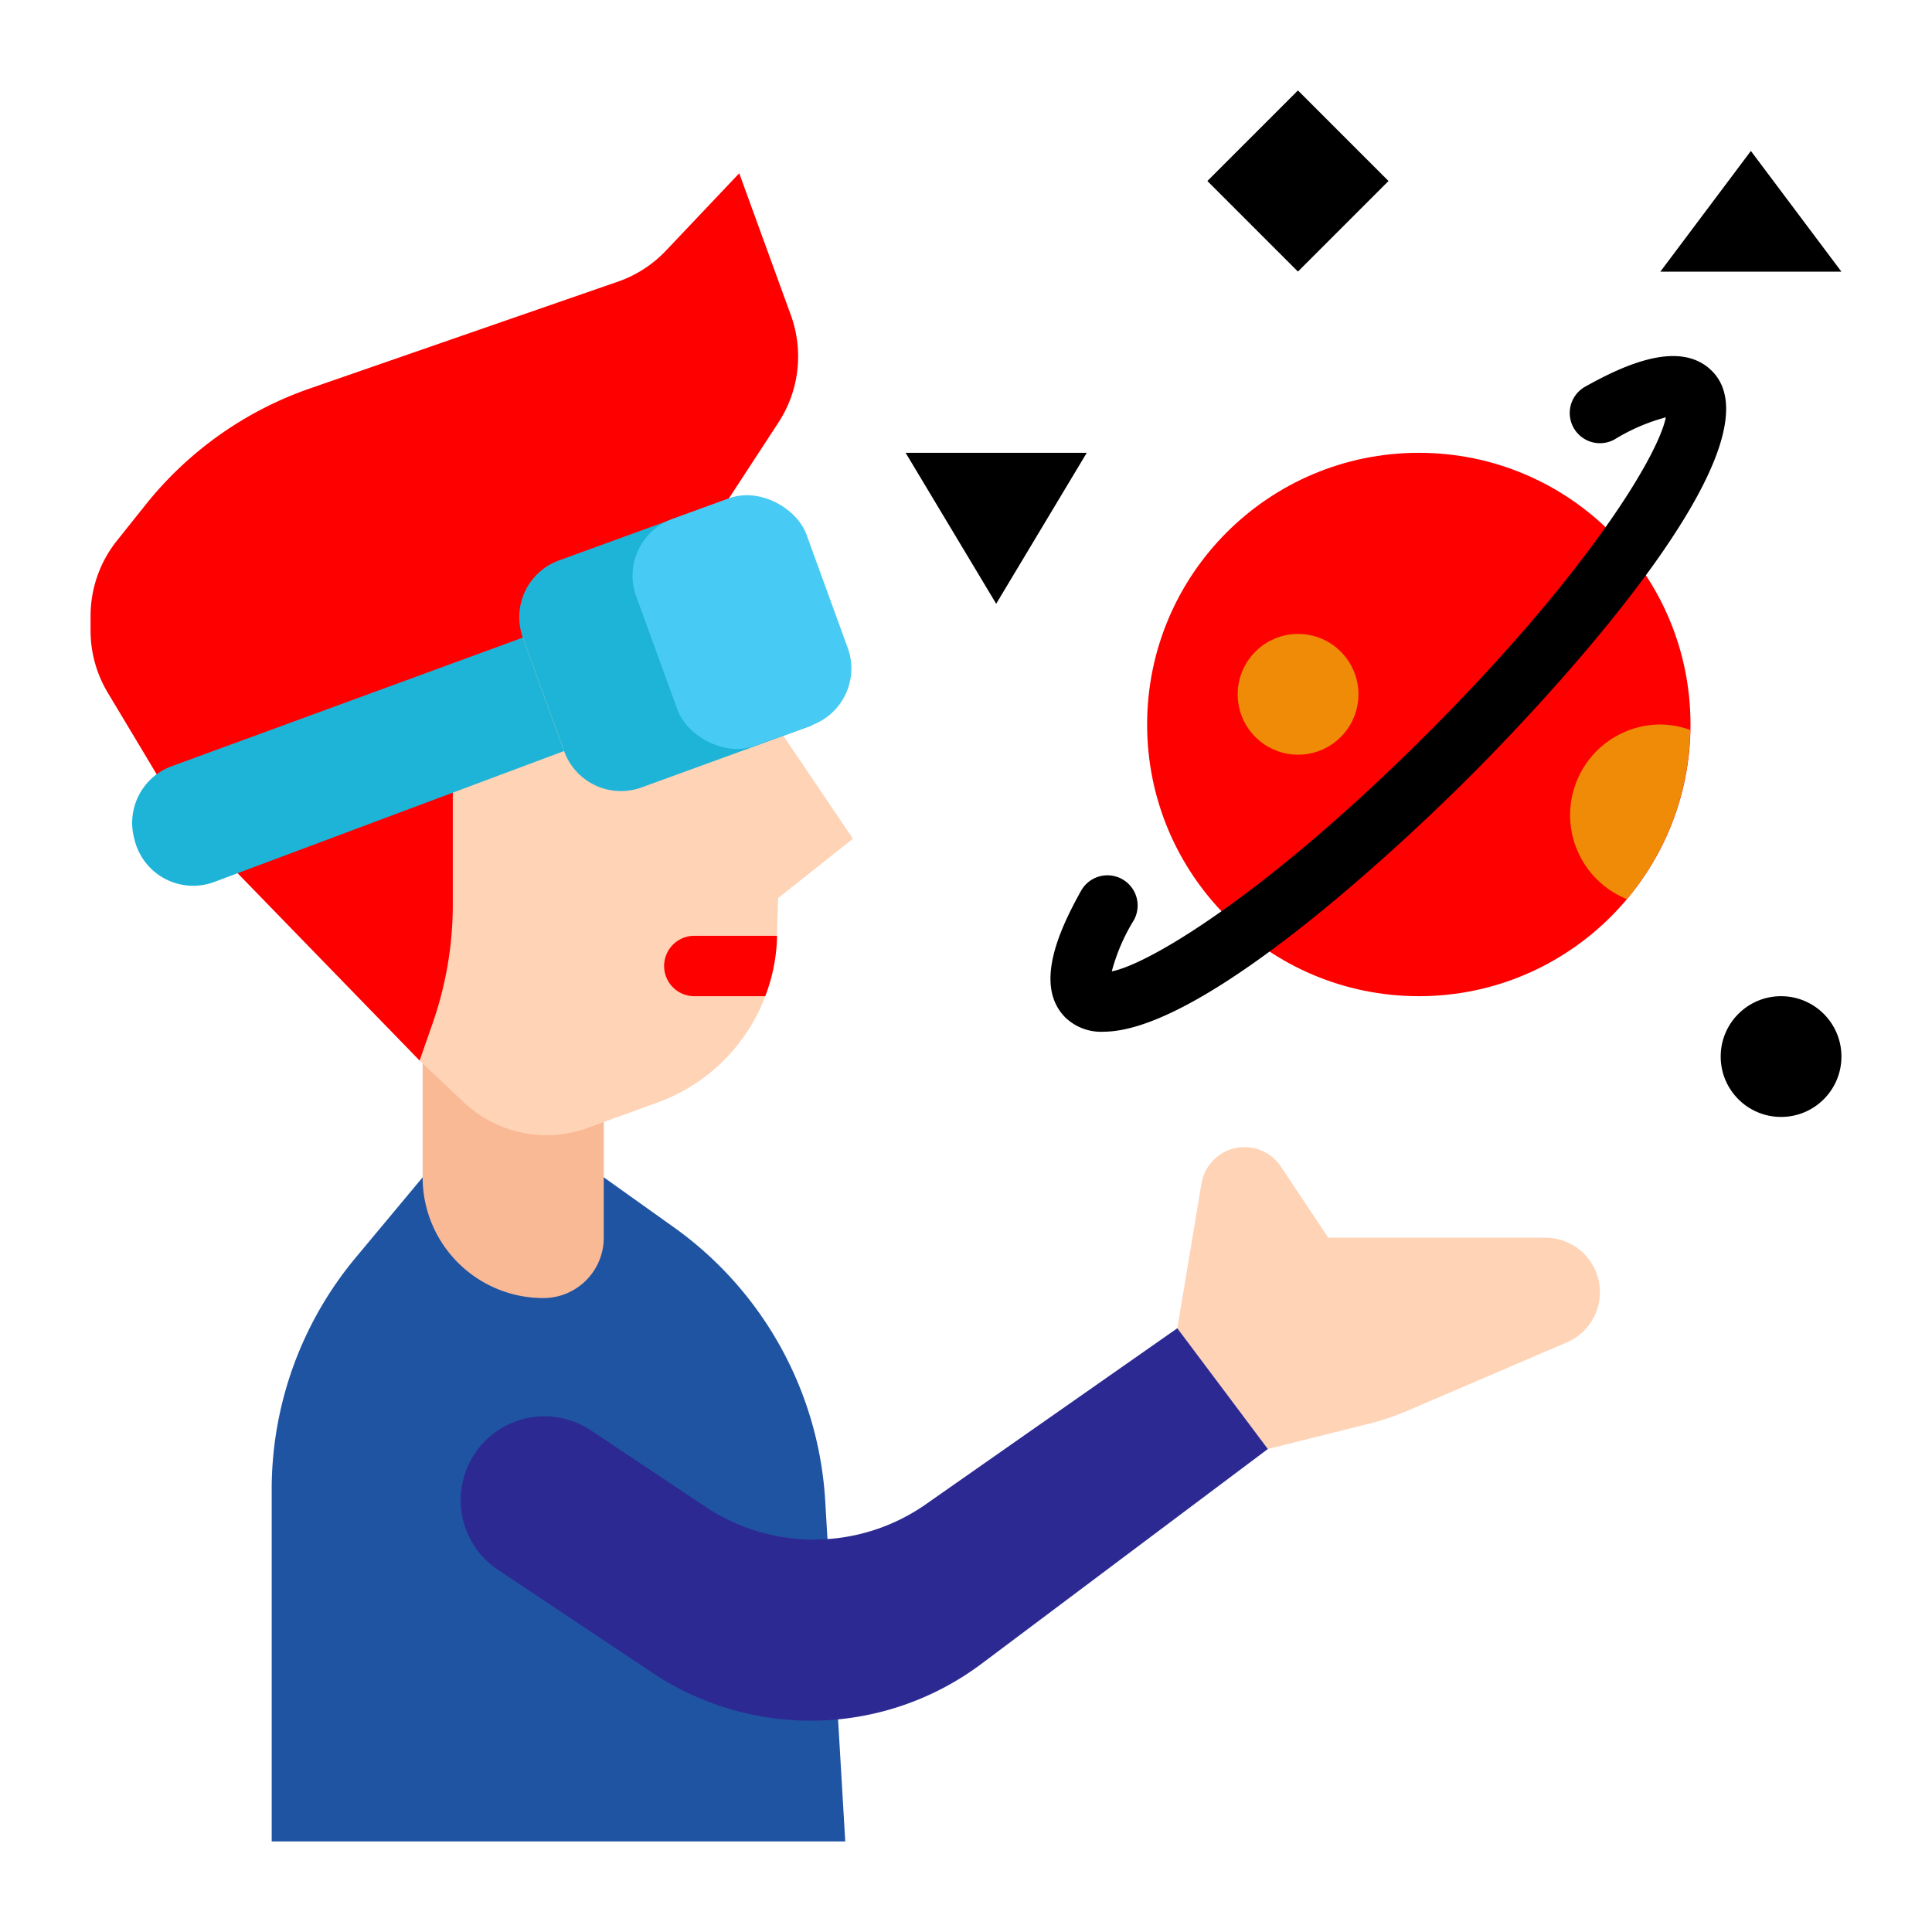
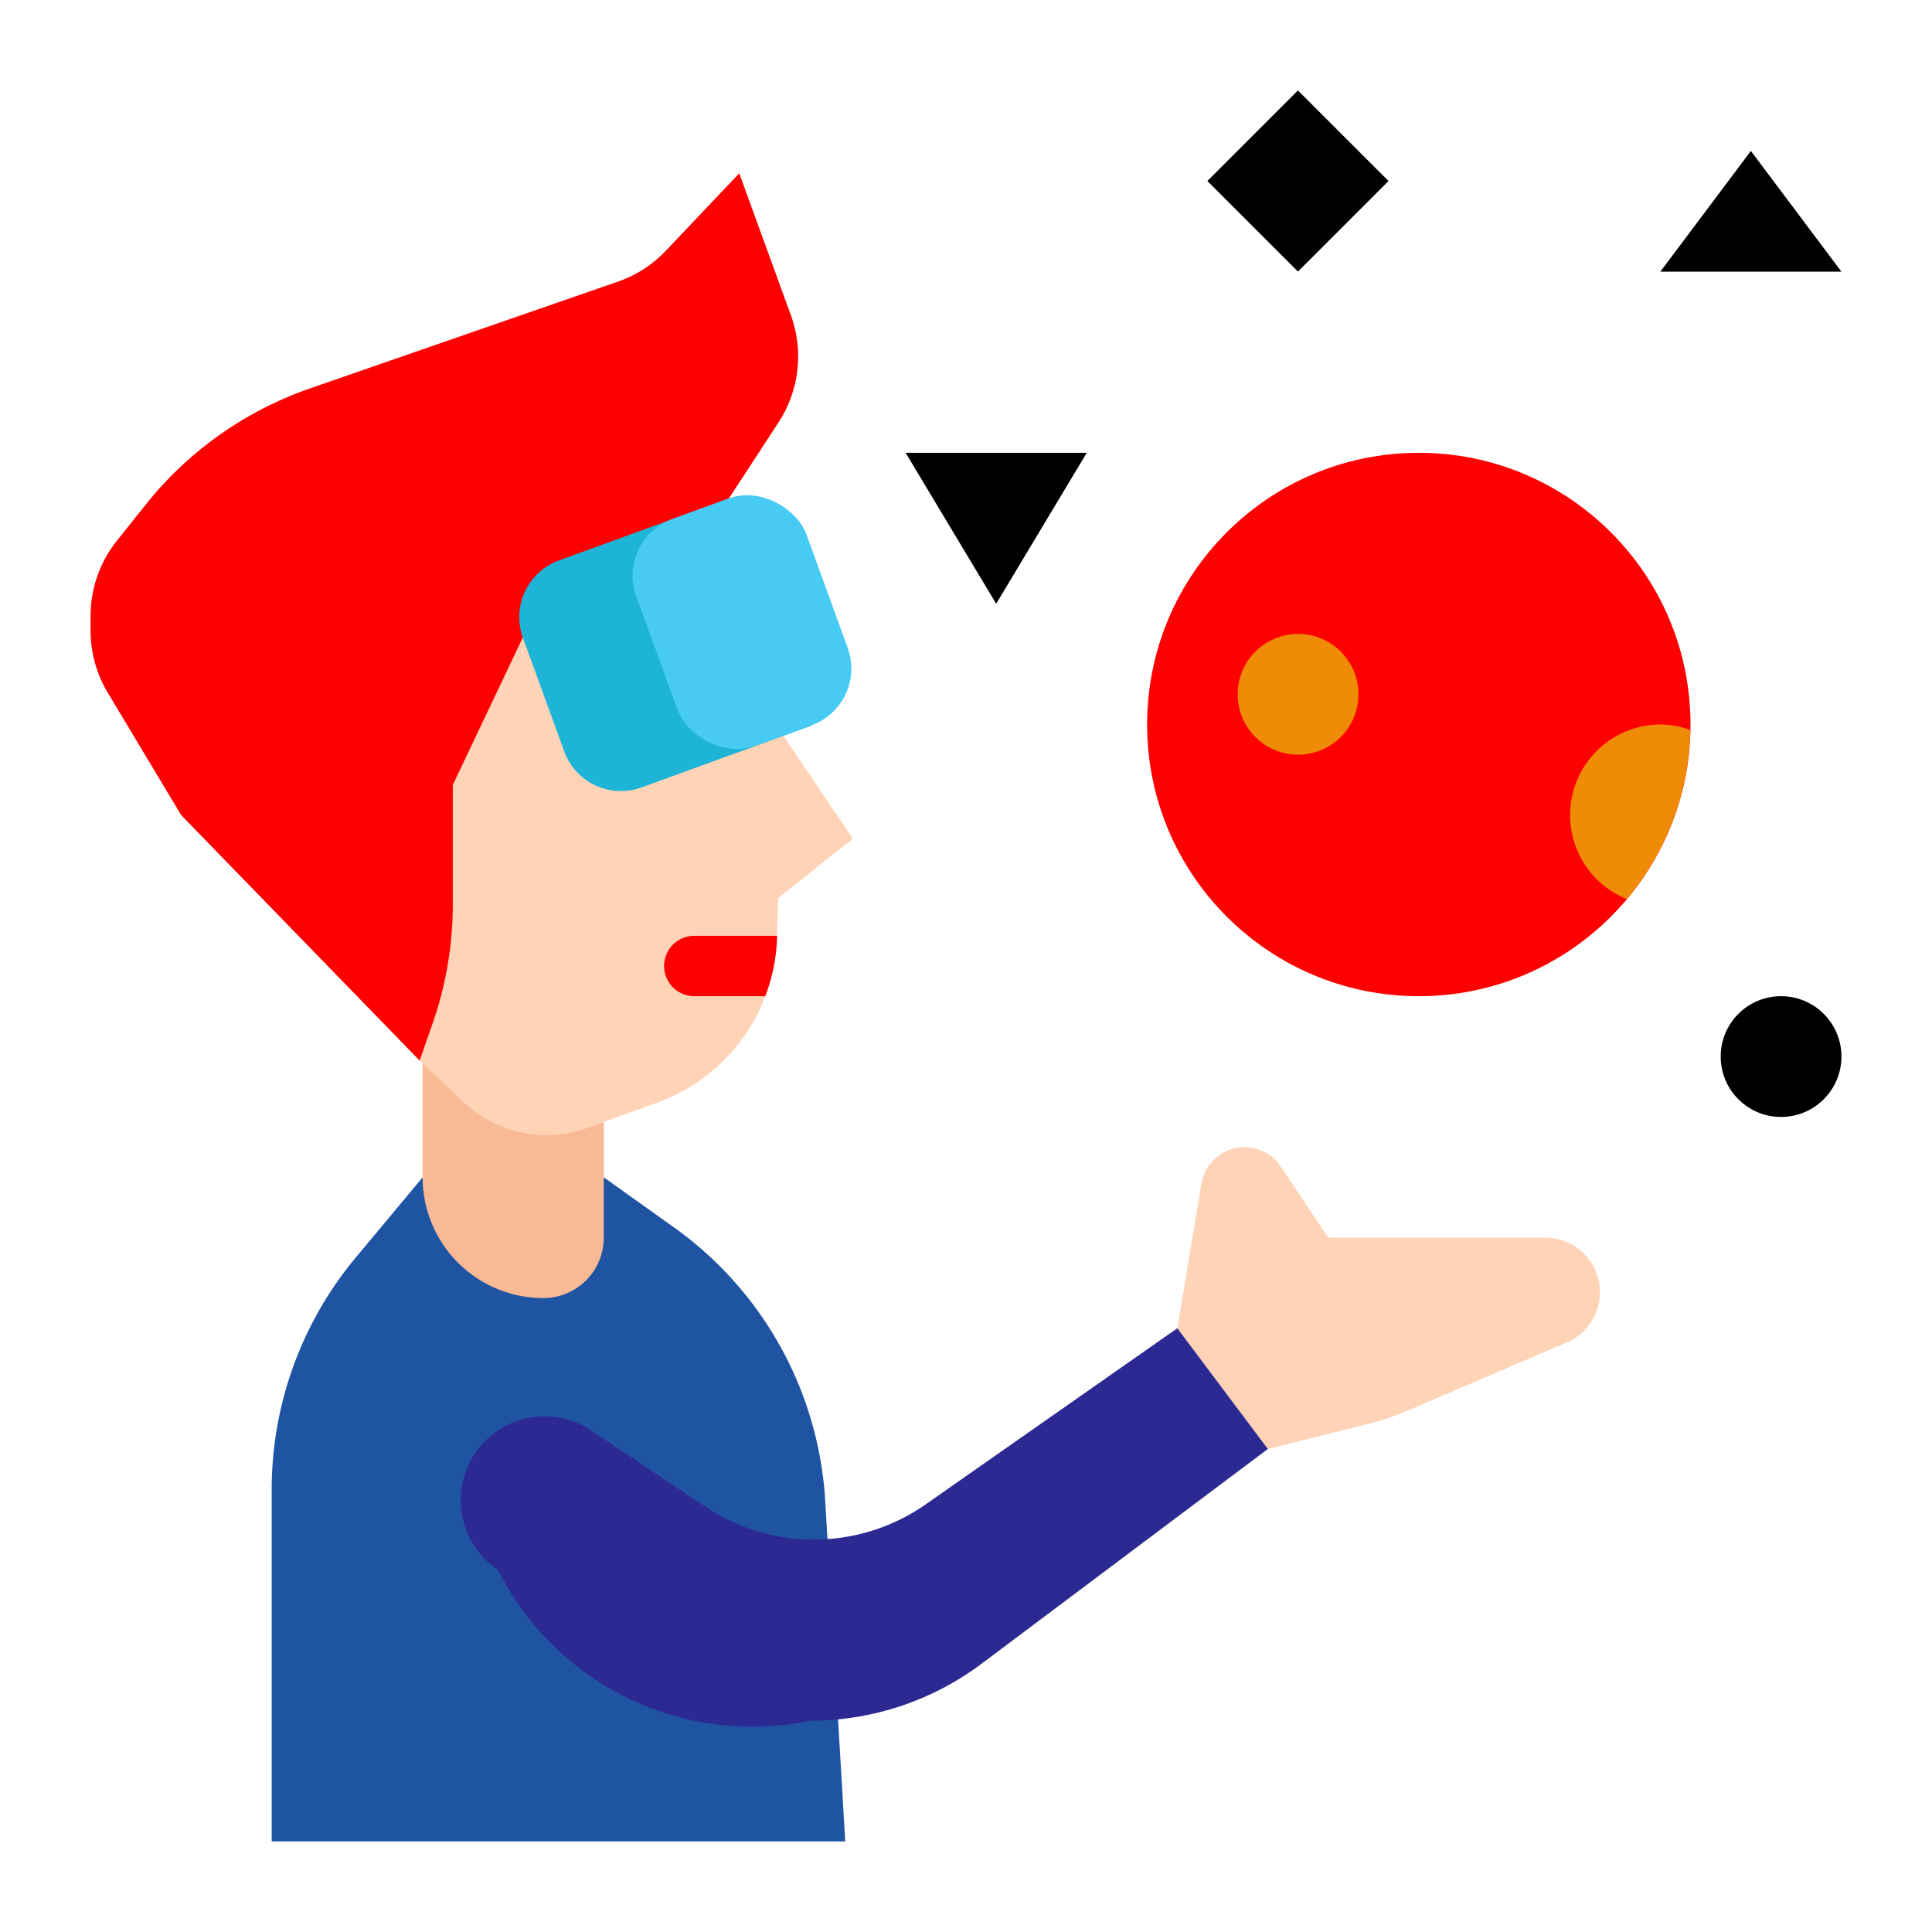
<svg xmlns="http://www.w3.org/2000/svg" version="1.1" width="512" height="512" x="0" y="0" viewBox="0 0 64 64" style="enable-background:new 0 0 512 512" xml:space="preserve" class="">
  <g>
    <path fill="#1f54a3" d="M20 39h-6l-2.219 2.662A12 12 0 0 0 9 49.345V61h19l-.663-11.274a12 12 0 0 0-5-9.06z" opacity="1" data-original="#706ecf" class="" />
    <path fill="#ffd3b6" d="m42 48 3.378-.845a7.837 7.837 0 0 0 1.211-.408L51.9 44.47a1.808 1.808 0 0 0 1.1-1.662A1.807 1.807 0 0 0 51.192 41H44l-1.57-2.356a1.45 1.45 0 0 0-1.2-.644 1.446 1.446 0 0 0-1.43 1.209L39 44z" opacity="1" data-original="#ffd3b6" class="" />
-     <path fill="#2c2a92" d="m39 44-8.329 5.83A6.465 6.465 0 0 1 26.96 51a6.475 6.475 0 0 1-3.591-1.087l-3.8-2.534a2.774 2.774 0 0 0-4.269 1.852A2.773 2.773 0 0 0 16.492 52l5.132 3.421A9.431 9.431 0 0 0 26.856 57a9.432 9.432 0 0 0 5.659-1.886L42 48z" opacity="1" data-original="#5252c1" class="" />
+     <path fill="#2c2a92" d="m39 44-8.329 5.83A6.465 6.465 0 0 1 26.96 51a6.475 6.475 0 0 1-3.591-1.087l-3.8-2.534a2.774 2.774 0 0 0-4.269 1.852A2.773 2.773 0 0 0 16.492 52A9.431 9.431 0 0 0 26.856 57a9.432 9.432 0 0 0 5.659-1.886L42 48z" opacity="1" data-original="#5252c1" class="" />
    <path fill="#f9b995" d="M14 33h6v8a2 2 0 0 1-2 2 4 4 0 0 1-4-4v-6z" opacity="1" data-original="#f9b995" class="" />
    <path fill="#ffd3b6" d="m21.79 36.519-2.317.843a4 4 0 0 1-4.118-.854L13.9 35.133 8.43 20.1l15.035-5.472 2.481 9.739 2.308 3.416-2.477 1.966-.042 1.322a6 6 0 0 1-3.945 5.448z" opacity="1" data-original="#ffd3b6" class="" />
    <path fill="#ff0000" d="M24.488 5.74 22.063 8.3a3.992 3.992 0 0 1-1.537 1.01l-10.251 3.555a11.989 11.989 0 0 0-5.44 3.841l-.958 1.2A4 4 0 0 0 3 20.4v.489a4 4 0 0 0 .57 2.058L6 27l7.9 8.133.422-1.207A11.989 11.989 0 0 0 15 29.959V26l2.316-4.879 6.833-4.616 1.64-2.512a4 4 0 0 0 .409-3.554z" opacity="1" data-original="#ffa31d" class="" />
    <path fill="#1db4d8" d="m18.518 18.564 5.64-2.052 2.736 7.52-5.64 2.052a2 2 0 0 1-2.564-1.196l-1.368-3.76a2 2 0 0 1 1.196-2.564z" opacity="1" data-original="#1db4d8" class="" />
    <rect width="6" height="8" x="21.578" y="16.606" fill="#47cbf4" rx="2" transform="rotate(-20 24.582 20.605)" opacity="1" data-original="#47cbf4" class="" />
-     <path fill="#1db4d8" d="M18.684 24.879 7.1 29.215a2 2 0 0 1-2.641-1.388l-.021-.083a2 2 0 0 1 1.252-2.363l11.628-4.26z" opacity="1" data-original="#1db4d8" class="" />
    <path fill="#ff0000" d="M25.74 31v.07a5.923 5.923 0 0 1-.39 1.93H23a1 1 0 0 1 0-2z" opacity="1" data-original="#ffa31d" class="" />
    <circle cx="47" cy="24" r="9" fill="#ff0000" opacity="1" data-original="#ffa31d" class="" />
    <circle cx="43" cy="23" r="2" fill="#ef8b06" opacity="1" data-original="#ef8b06" class="" />
    <path fill="#ef8b06" d="M55.991 24.181A2.966 2.966 0 0 0 55 24a3 3 0 0 0-1.108 5.783 8.959 8.959 0 0 0 2.099-5.602z" opacity="1" data-original="#ef8b06" class="" />
    <g fill="#00c383">
      <path d="m42.996 2.996 3 3-3 3-3-3zM55 9l3-4 3 4zM36 15l-3 5-3-5z" fill="#000000" opacity="1" data-original="#00c383" class="" />
      <circle cx="59" cy="35" r="2" fill="#000000" opacity="1" data-original="#00c383" class="" />
-       <path d="M36.551 34.177a1.7 1.7 0 0 1-1.258-.47c-1.053-1.053-.207-2.9.52-4.2a1 1 0 0 1 1.745.978 6.373 6.373 0 0 0-.729 1.693c1.248-.246 5.144-2.569 10.464-7.889s7.643-9.216 7.89-10.464a6.36 6.36 0 0 0-1.694.729 1 1 0 0 1-.978-1.745c1.3-.727 3.146-1.571 4.2-.52 2.577 2.576-6.212 11.626-8 13.414-1.566 1.567-8.672 8.473-12.16 8.474z" fill="#000000" opacity="1" data-original="#00c383" class="" />
    </g>
  </g>
</svg>